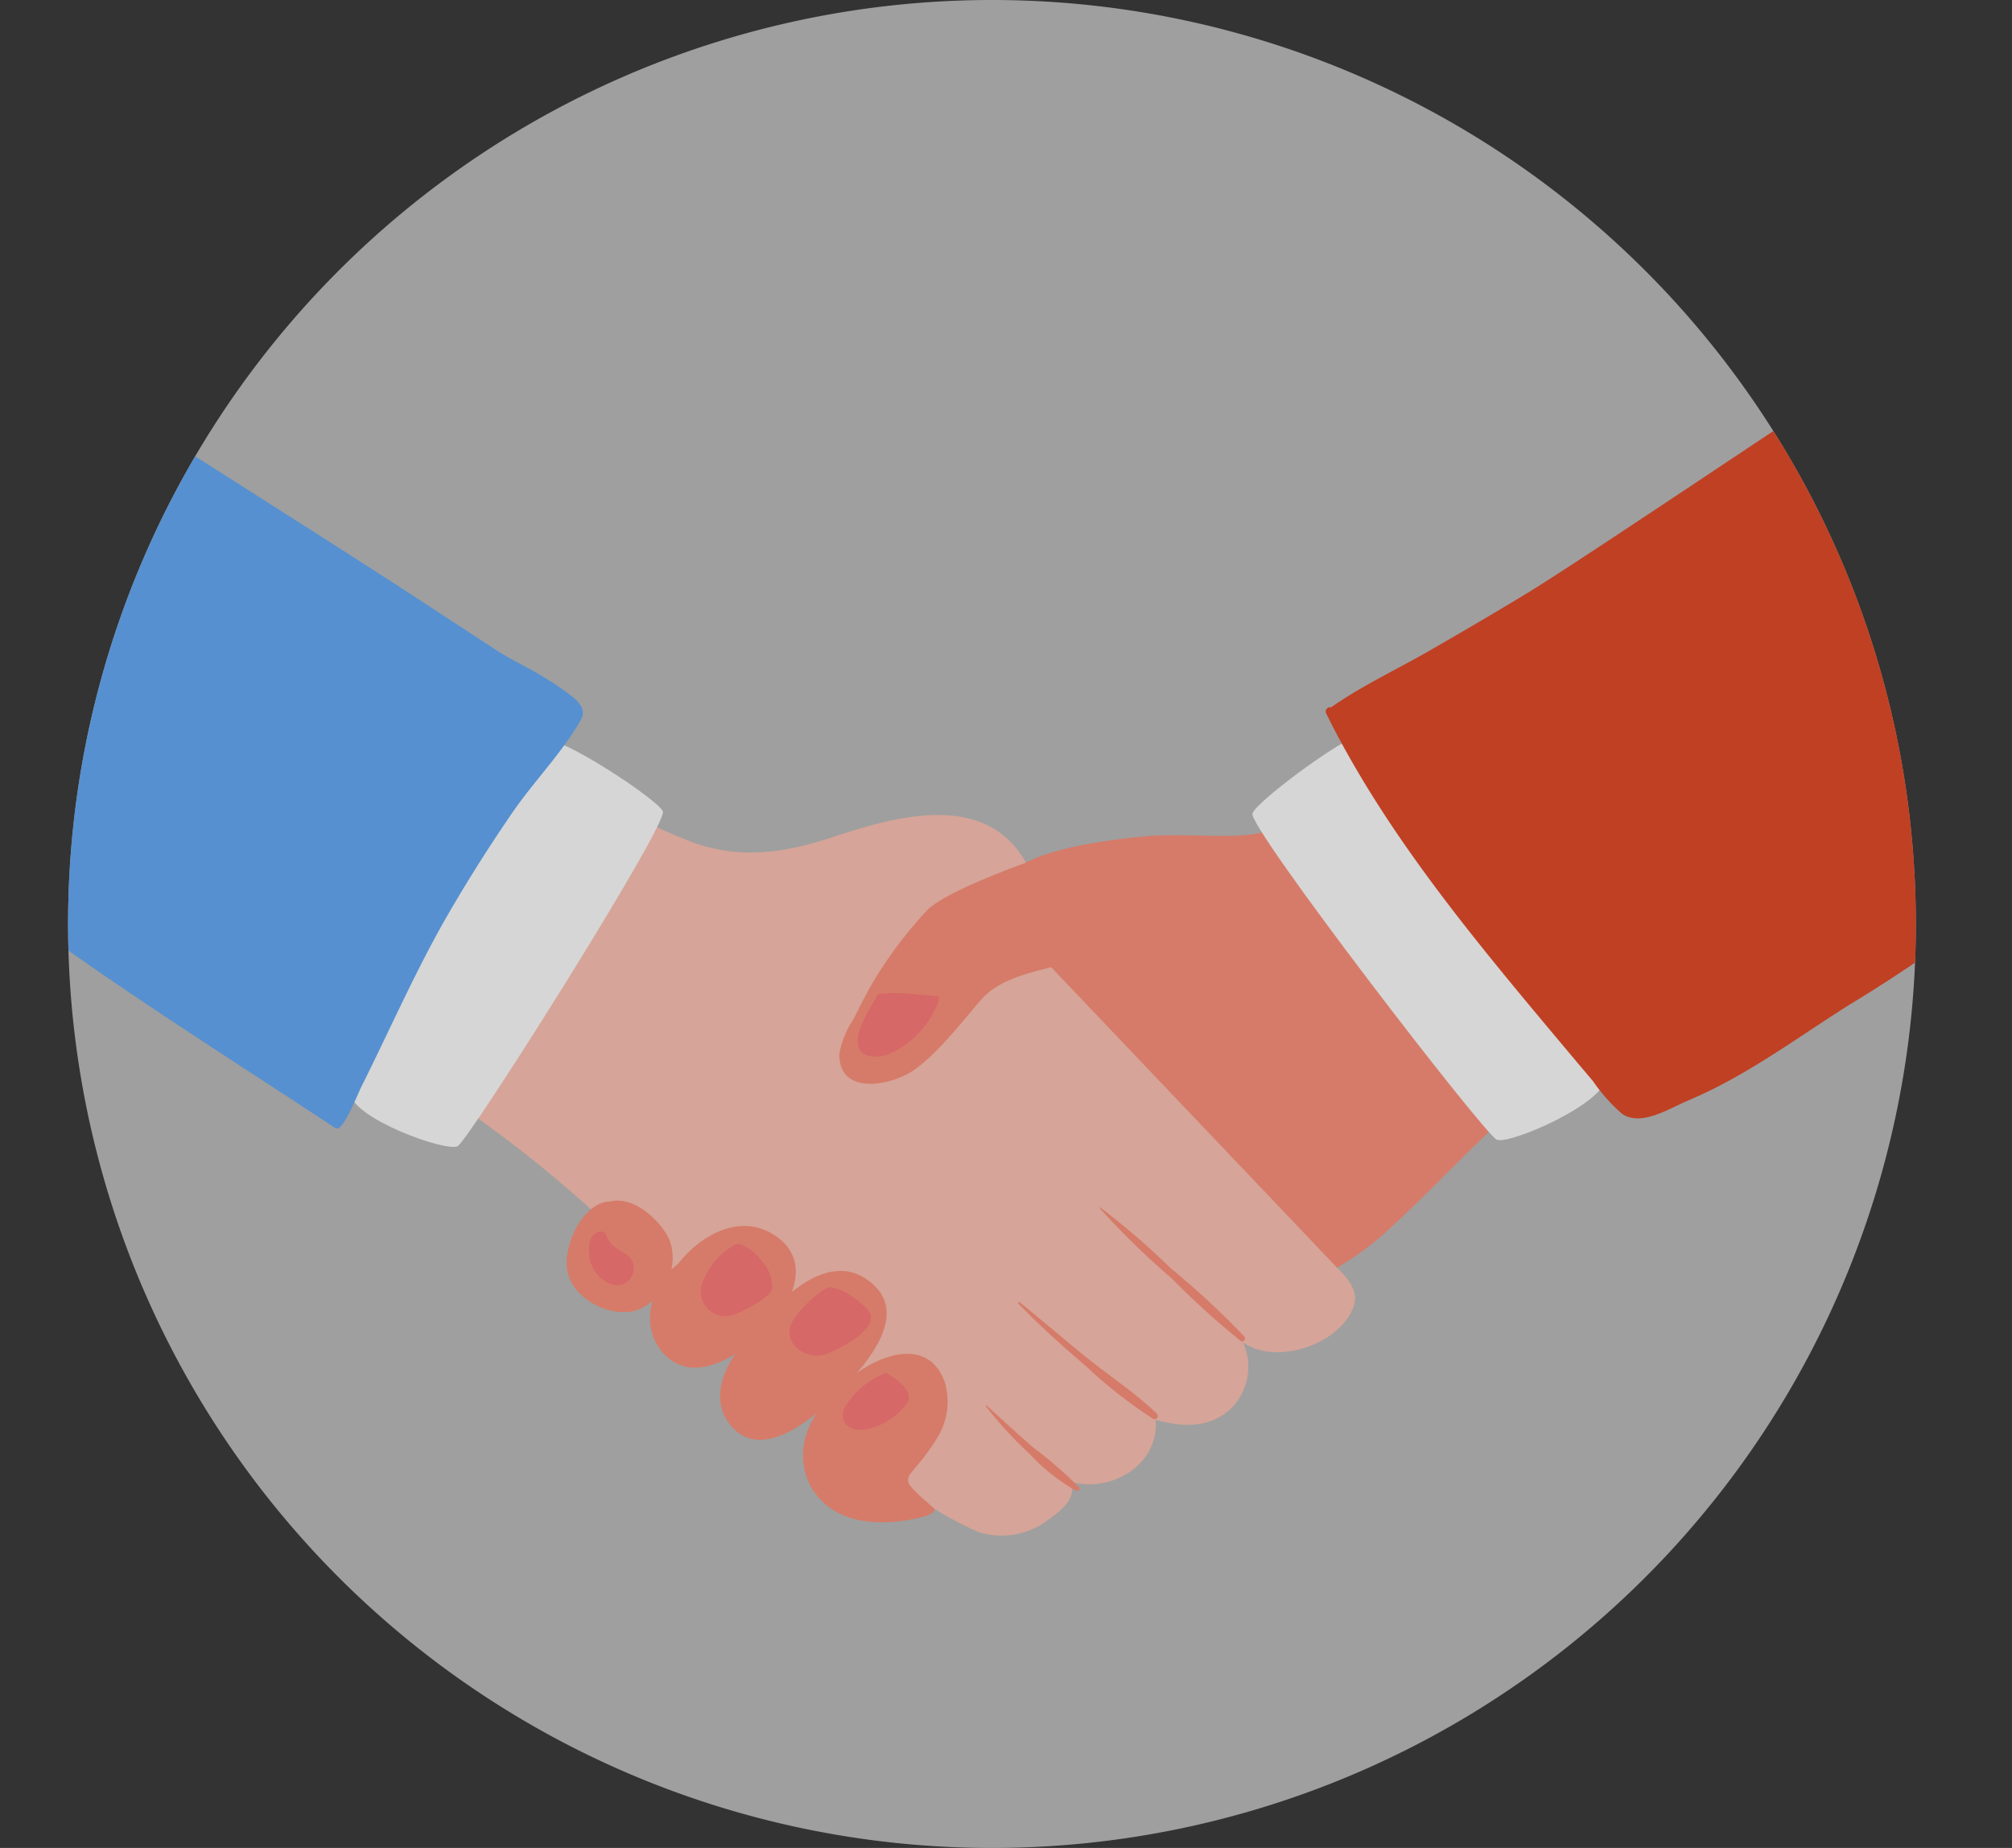
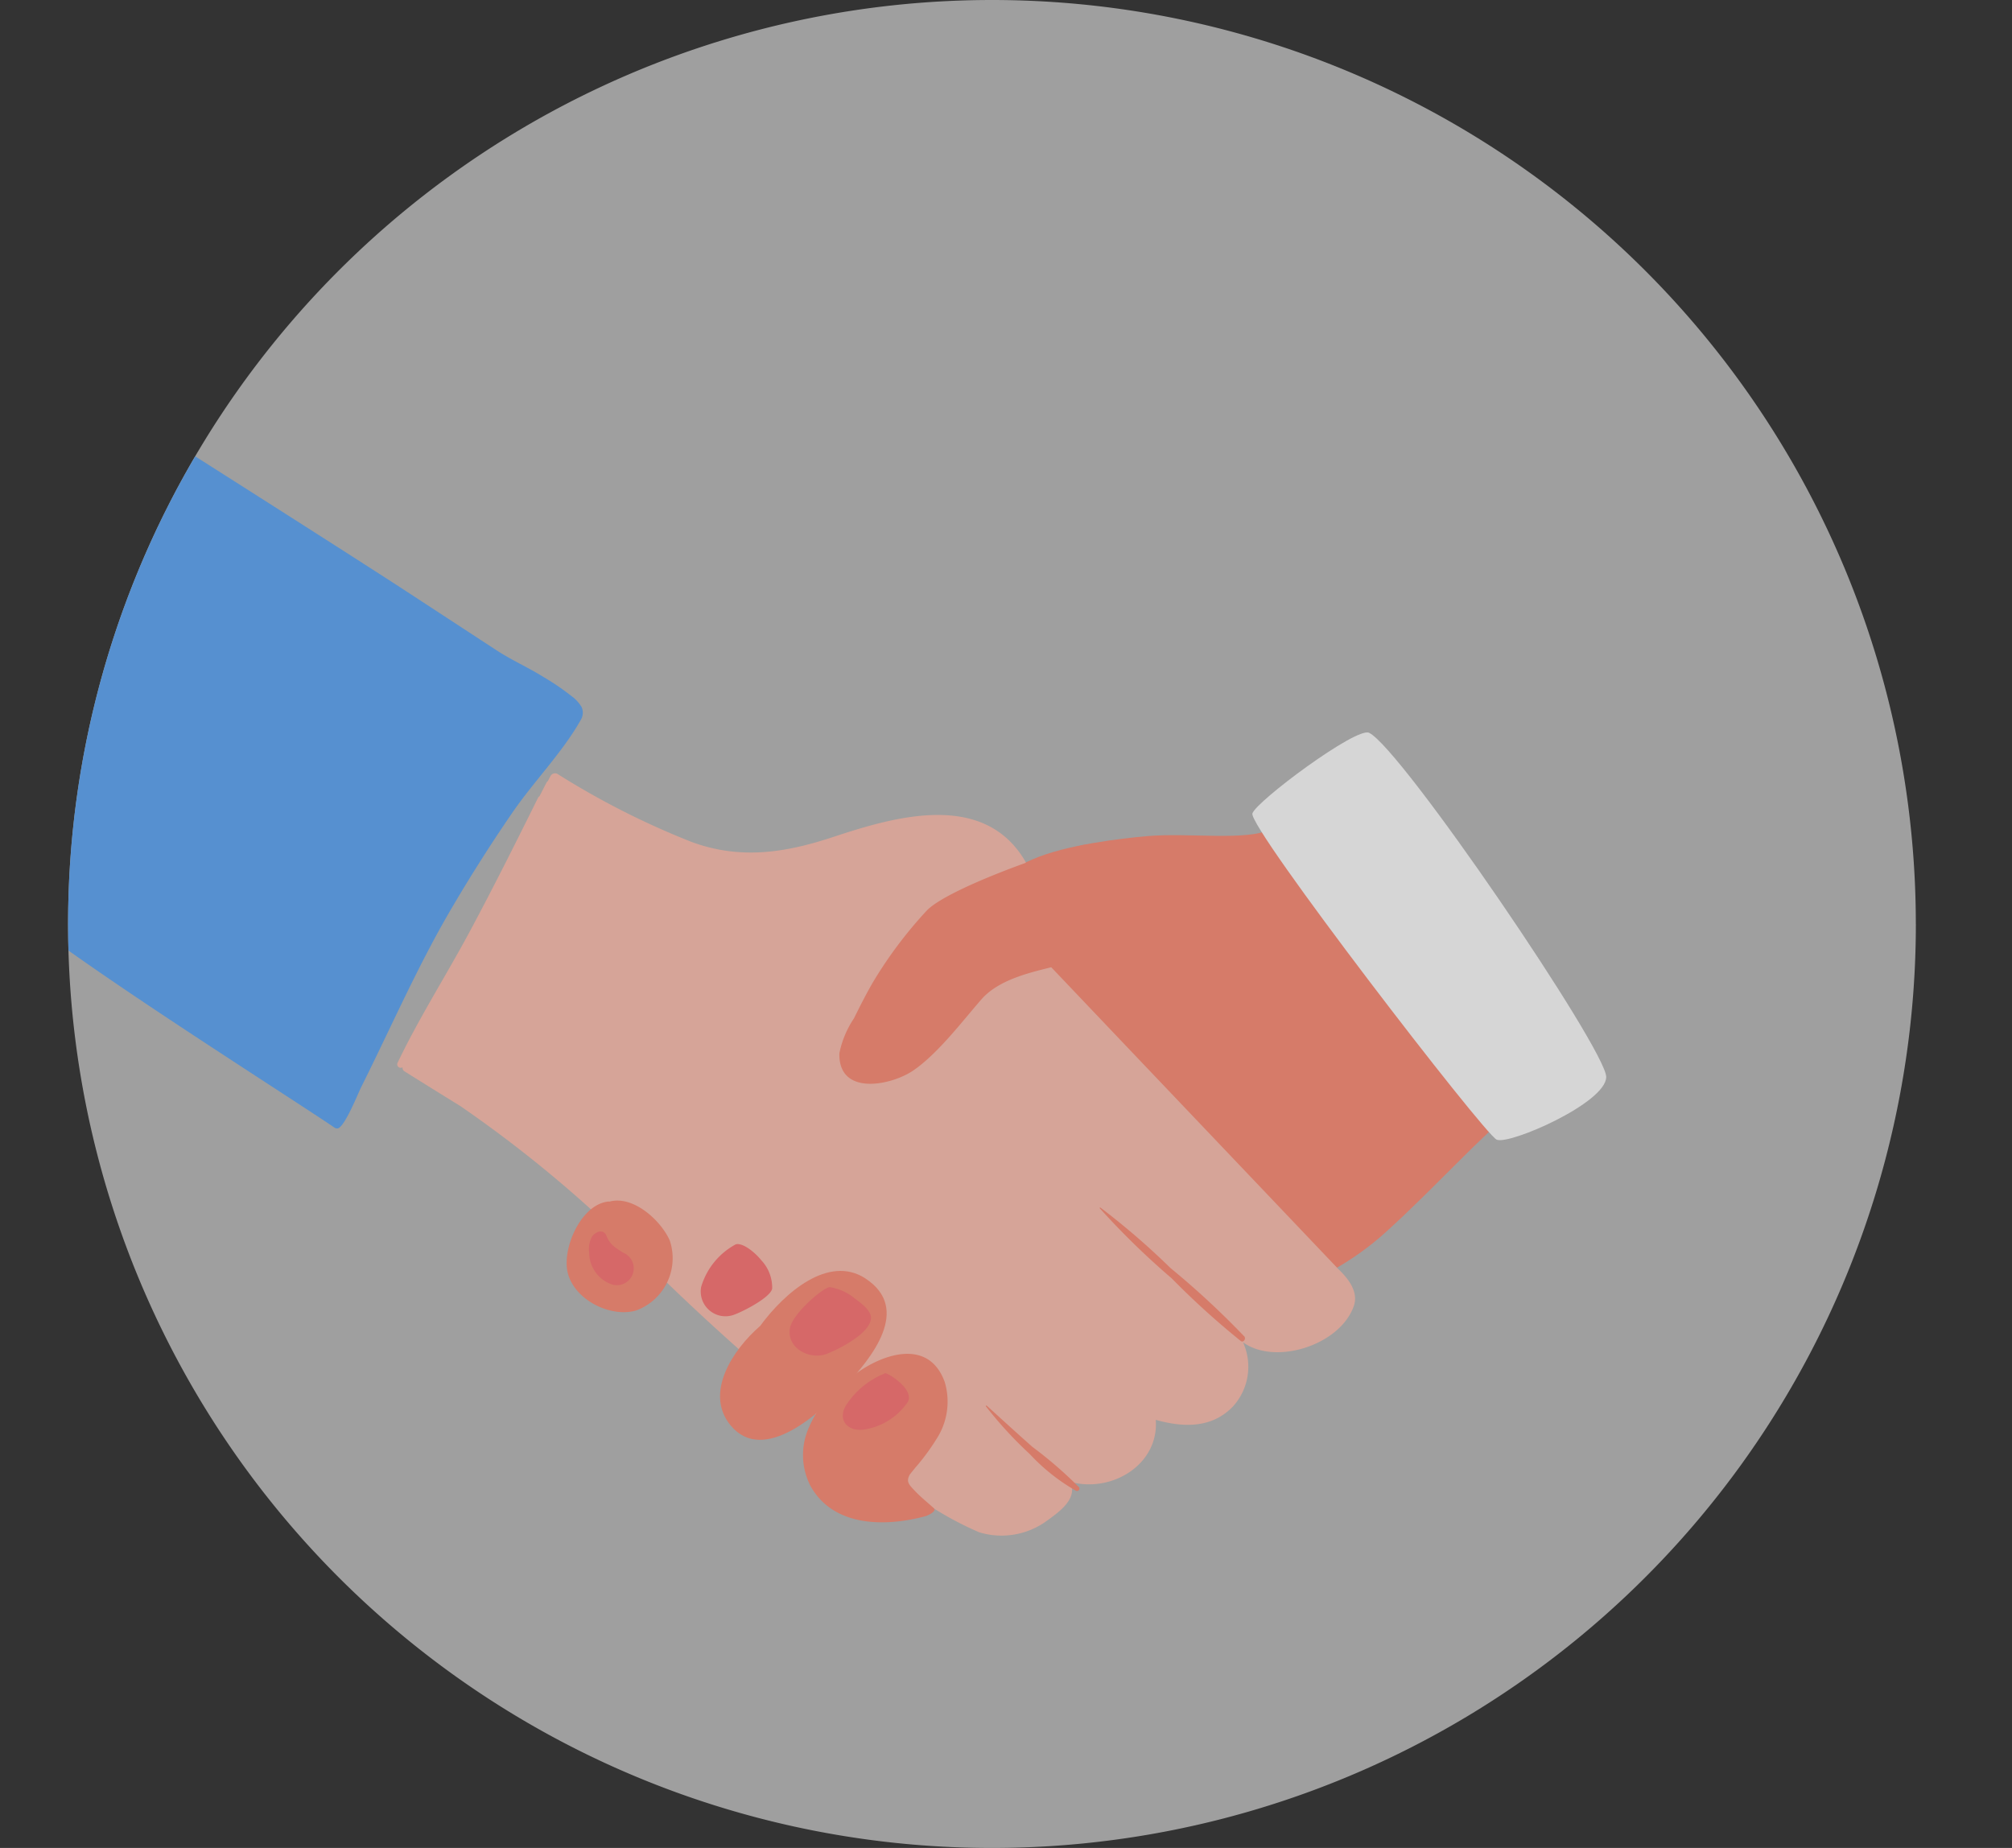
<svg xmlns="http://www.w3.org/2000/svg" width="160.608" height="147.5" viewBox="0 0 160.608 147.5">
  <rect x="0" y="0" width="160.608" height="147.5" fill="#333333" stroke="none" />
  <defs>
    <clipPath id="clip-path">
      <rect id="Rectángulo_2927" data-name="Rectángulo 2927" width="160.608" height="147.499" fill="none" />
    </clipPath>
    <clipPath id="clip-path-2">
      <circle id="Elipse_654" data-name="Elipse 654" cx="73.75" cy="73.75" r="73.75" fill="none" />
    </clipPath>
  </defs>
  <g id="Grupo_6748" data-name="Grupo 6748" opacity="0.8">
    <g id="Grupo_6745" data-name="Grupo 6745">
      <g id="Grupo_6744" data-name="Grupo 6744" clip-path="url(#clip-path)">
        <path id="Trazado_7146" data-name="Trazado 7146" d="M159.353,73.75A73.75,73.75,0,1,1,85.6,0a73.75,73.75,0,0,1,73.75,73.75" transform="translate(-6.419)" fill="#bababa" />
      </g>
    </g>
    <g id="Grupo_6747" data-name="Grupo 6747" transform="translate(5.435)">
      <g id="Grupo_6746" data-name="Grupo 6746" clip-path="url(#clip-path-2)">
        <path id="Trazado_7147" data-name="Trazado 7147" d="M199.171,154.353c-1.4-2.449-6.93-13.386-8.836-15.567-.04-.131-2.128.851-5.456,2.554-1.852.947-6.549.254-9.829.542-2.1.184-6.5.7-9.125,1.846-2.479,1.087-7.646,3.4-7.979,3.726-2.216.807-4.107,2.946-3.731,5.167.3,1.773,13.019,15.789,16.38,18.692,1.63,1.408,9.047,9.395,10.492,8.722,2.048-.954,7.872-1.909,12.963-6.5,3.947-3.56,7.365-7.465,10.99-10.448.281-.231-4.138-6.118-5.869-8.734" transform="translate(-88.915 -75.145)" fill="#ff8d77" />
        <path id="Trazado_7148" data-name="Trazado 7148" d="M237.534,160c1.01.437,8.739-2.936,8.74-5.006,0-2.174-16.4-26.287-18.934-27.471-1.021-.478-9,5.462-9.309,6.438-.351,1.114,18.51,25.61,19.5,26.039" transform="translate(-123.493 -69.035)" fill="#fff" />
-         <path id="Trazado_7149" data-name="Trazado 7149" d="M282.793,51.766c-2.861,1.578-30.78,20.5-35.957,23.635-2.542,1.542-5.107,3.041-7.683,4.525-2.621,1.51-5.454,2.828-7.933,4.565a.34.34,0,0,0-.384.487c4.763,9.648,11.97,18.228,18.84,26.429q1.226,1.463,2.459,2.919a13.814,13.814,0,0,0,2.324,2.61c1.523,1.041,3.807-.451,5.248-1.057,4.681-1.971,8.581-4.934,12.877-7.643a114.228,114.228,0,0,0,12.872-9.025c.134-.111.2-15.19,0-28.6-.147-10.029,1.085-15.584-2.663-18.839" transform="translate(-130.408 -28.031)" fill="#e44320" />
        <path id="Trazado_7150" data-name="Trazado 7150" d="M144.182,174.075q-8.365-8.795-16.733-17.585l-4.038-4.247-2.138-2.249c-.924-.972-1.729-1.487-1.293-2.929.553-1.832.7-3.615-.737-4.9a.451.451,0,0,0,.041-.544c-3.294-5.6-10.345-3.575-15.288-1.936-3.852,1.277-7.447,1.843-11.355.4a64.355,64.355,0,0,1-10.682-5.418.407.407,0,0,0-.551.144l-.227.427a.325.325,0,0,0-.1.11c-.19.362-.375.726-.56,1.091a.42.42,0,0,0-.137.163c-1.768,3.57-3.55,7.128-5.433,10.639s-4.048,6.889-5.758,10.47a.277.277,0,0,0,.393.365.324.324,0,0,0,.146.321q2.23,1.395,4.468,2.777a100.6,100.6,0,0,1,13.6,11.241,188.61,188.61,0,0,0,14.31,13.013c2.289,1.924,4.563,3.869,6.929,5.7a26.353,26.353,0,0,0,6.587,4.068,6.136,6.136,0,0,0,5.185-.774c1.315-.929,2.651-1.9,2.089-3.25,3.374.9,7.077-1.437,6.811-4.953,2.227.625,4.488.674,6.159-1.066a4.717,4.717,0,0,0,.806-5.125c2.554,1.857,7.708.26,8.834-2.865.413-1.145-.4-2.214-1.337-3.086" transform="translate(-42.887 -72.89)" fill="#ffc1b1" />
        <path id="Trazado_7151" data-name="Trazado 7151" d="M202.982,220.48a67.547,67.547,0,0,0-5.891-5.457A58.557,58.557,0,0,0,191.5,210.2c-.038-.026-.072.028-.046.06a62.385,62.385,0,0,0,5.748,5.6,64.042,64.042,0,0,0,5.5,4.987c.225.166.45-.18.284-.368" transform="translate(-109.098 -113.817)" fill="#ff8d77" />
-         <path id="Trazado_7152" data-name="Trazado 7152" d="M188.325,235.56c-1.678-1.618-3.691-2.94-5.509-4.4-1.836-1.478-3.619-3.022-5.457-4.5-.066-.054-.158.032-.1.1,1.7,1.774,3.537,3.406,5.4,5.007a38.523,38.523,0,0,0,5.355,4.2.255.255,0,0,0,.307-.4" transform="translate(-101.409 -122.722)" fill="#ff8d77" />
        <path id="Trazado_7153" data-name="Trazado 7153" d="M179.049,251.178a33.206,33.206,0,0,0-3.7-3.2c-1.224-1.084-2.435-2.189-3.643-3.288a.043.043,0,0,0-.062.061,31.636,31.636,0,0,0,3.493,3.8,15.657,15.657,0,0,0,3.682,2.925.194.194,0,0,0,.235-.3" transform="translate(-98.37 -132.49)" fill="#ff8d77" />
-         <path id="Trazado_7154" data-name="Trazado 7154" d="M85.925,134.6c-.361-.927-8.3-6.129-9.221-5.591-2.292,1.334-15.9,25.957-15.737,28.072.155,2.012,7.663,4.736,8.58,4.239.9-.489,16.791-25.663,16.378-26.72" transform="translate(-38.447 -69.837)" fill="#fff" />
        <path id="Trazado_7155" data-name="Trazado 7155" d="M45.712,87.624a19.592,19.592,0,0,0-2.27-1.561c-1.245-.782-2.6-1.376-3.829-2.181L32.451,79.2C27.677,76.081,6.512,62.632.791,59.081-.491,60.659.132,103.7.3,103.862c3.942,3.736,20.812,14.4,26.153,17.963.16.107.318.266.508.232.55-.1,1.63-2.812,1.861-3.275.8-1.6,1.568-3.208,2.34-4.818,1.511-3.153,3.033-6.307,4.8-9.328q2.328-3.983,4.943-7.788c1.686-2.461,4.006-4.814,5.451-7.388a1.1,1.1,0,0,0,.067-1.041,3.122,3.122,0,0,0-.708-.8" transform="translate(-5.435 -31.992)" fill="#5fa8f7" />
        <path id="Trazado_7156" data-name="Trazado 7156" d="M165.474,147.105c-2.927.689-10.835,3.56-12.383,5.224a34.273,34.273,0,0,0-4.3,5.738c-.535.932-1.022,1.887-1.494,2.846a7.766,7.766,0,0,0-1.166,2.787c-.087,3.459,4.159,2.574,5.916,1.366,1.98-1.361,3.99-4.034,5.432-5.676,1.472-1.675,4.208-2.194,5.874-2.635,2.059-.544,3.911-.842,3.935-.923,1.717-1.076,2.2-2.733,2.964-4.3.681-1.393-2.8-4.891-4.778-4.427" transform="translate(-84.563 -79.633)" fill="#ff8d77" />
-         <path id="Trazado_7157" data-name="Trazado 7157" d="M155.74,173.121c-.708-.055-1.417-.1-2.124-.167a12.325,12.325,0,0,0-2.676.01c-.57,1.042-3.249,4.876-.2,4.987,1.177.043,2.778-1.051,3.789-2.265s1.432-2.548,1.207-2.565" transform="translate(-86.283 -93.616)" fill="#ff7576" />
        <path id="Trazado_7158" data-name="Trazado 7158" d="M106.879,212.174c-.721-1.622-2.932-3.619-4.824-3.095a.236.236,0,0,0-.088-.009c-2.15.243-3.625,3.61-3.263,5.532.418,2.217,3.333,3.752,5.451,3.178a4.443,4.443,0,0,0,2.724-5.607" transform="translate(-58.852 -113.167)" fill="#ff8d77" />
        <path id="Trazado_7159" data-name="Trazado 7159" d="M103.934,214.711a.589.589,0,0,0-.083-.152c-.336-.413-.9-.063-1.1.282a2.183,2.183,0,0,0-.189,1.27,2.686,2.686,0,0,0,1.677,2.438,1.344,1.344,0,1,0,1.029-2.483c-.633-.412-1.034-.618-1.332-1.341l-.006-.014" transform="translate(-60.962 -116.079)" fill="#ff7576" />
-         <path id="Trazado_7160" data-name="Trazado 7160" d="M123.194,214.2c-2.776-1.89-5.978-.094-7.793,2.235-2.128,1.56-3.093,4.884-1.27,7.023,2.361,2.771,5.957.372,8.014-1.457,2.163-1.923,4.171-5.676,1.05-7.8" transform="translate(-66.715 -115.555)" fill="#ff8d77" />
        <path id="Trazado_7161" data-name="Trazado 7161" d="M126.859,217.905c-.54-.686-1.523-1.469-2.077-1.315a5.684,5.684,0,0,0-2.76,3.4,1.976,1.976,0,0,0,2.554,2.244c.812-.28,3.018-1.432,3.115-2.121a3.184,3.184,0,0,0-.832-2.213" transform="translate(-71.487 -117.27)" fill="#ff7576" />
        <path id="Trazado_7162" data-name="Trazado 7162" d="M136.964,221.838c-2.949-1.922-6.477,1.162-8.4,3.79-2.24,1.941-4.464,5.4-2.36,7.941,2.661,3.211,7.243-1.111,9.105-3.092,2.13-2.266,5.372-6.213,1.652-8.638" transform="translate(-73.317 -119.797)" fill="#ff8d77" />
        <path id="Trazado_7163" data-name="Trazado 7163" d="M142.59,224.9a4.233,4.233,0,0,0-1.889-.833c-.434-.071-3.033,2.1-3.211,3.314-.238,1.612,1.645,2.518,2.965,2,1-.4,3.5-1.649,3.507-2.874.006-.628-.9-1.244-1.372-1.6" transform="translate(-79.873 -121.328)" fill="#ff7576" />
        <path id="Trazado_7164" data-name="Trazado 7164" d="M148.845,244.673a17.917,17.917,0,0,0,1.637-2.238,5.462,5.462,0,0,0,.636-4.51c-1.33-3.688-5.316-2.129-7.449-.39a17.825,17.825,0,0,0-2,1.8,8.027,8.027,0,0,0-1.361,2.145,5.378,5.378,0,0,0,.108,4.764c1.85,3.278,6,3.245,9.18,2.382.123-.033.928-.378.643-.639-.459-.419-1.089-.927-1.527-1.4s-.71-.7-.377-1.29q.253-.316.509-.63" transform="translate(-81.139 -127.613)" fill="#ff8d77" />
        <path id="Trazado_7165" data-name="Trazado 7165" d="M150.072,239.071a6.549,6.549,0,0,0-3.119,2.6c-.608,1.115.128,1.959,1.3,1.892a5.138,5.138,0,0,0,3.611-2.145c.775-1.059-1.814-2.59-1.79-2.346" transform="translate(-84.89 -129.44)" fill="#ff7576" />
      </g>
    </g>
  </g>
</svg>